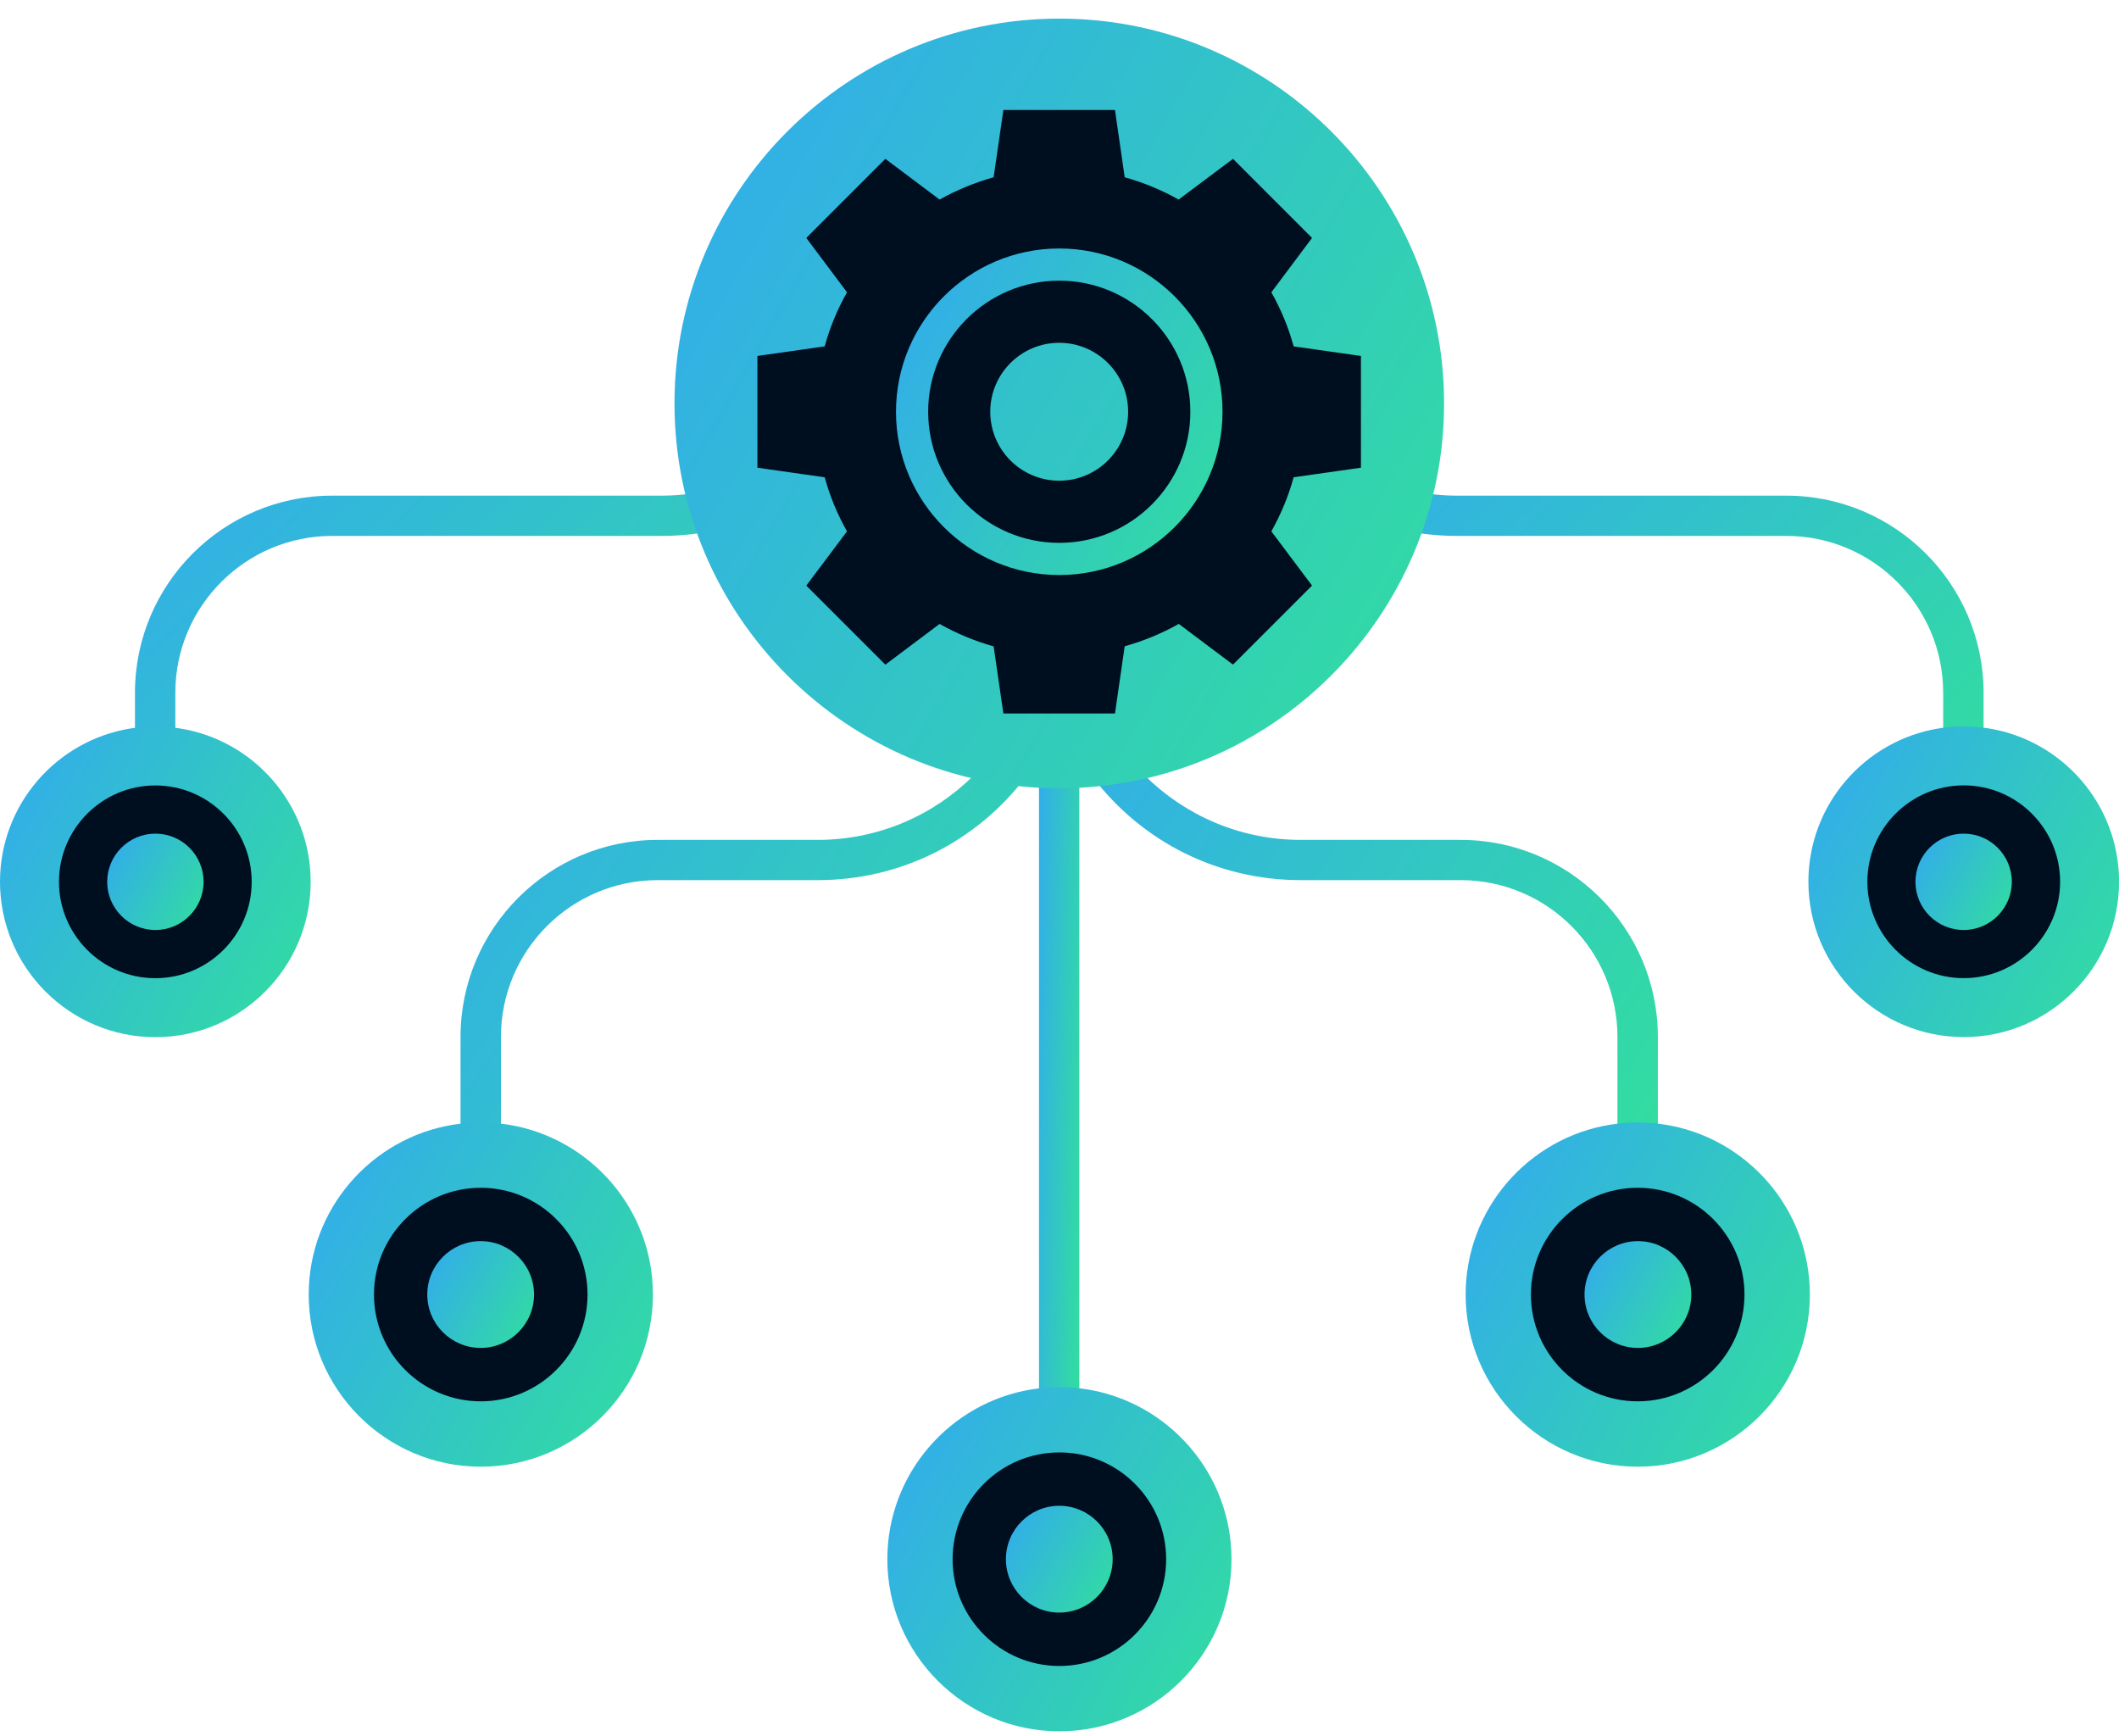
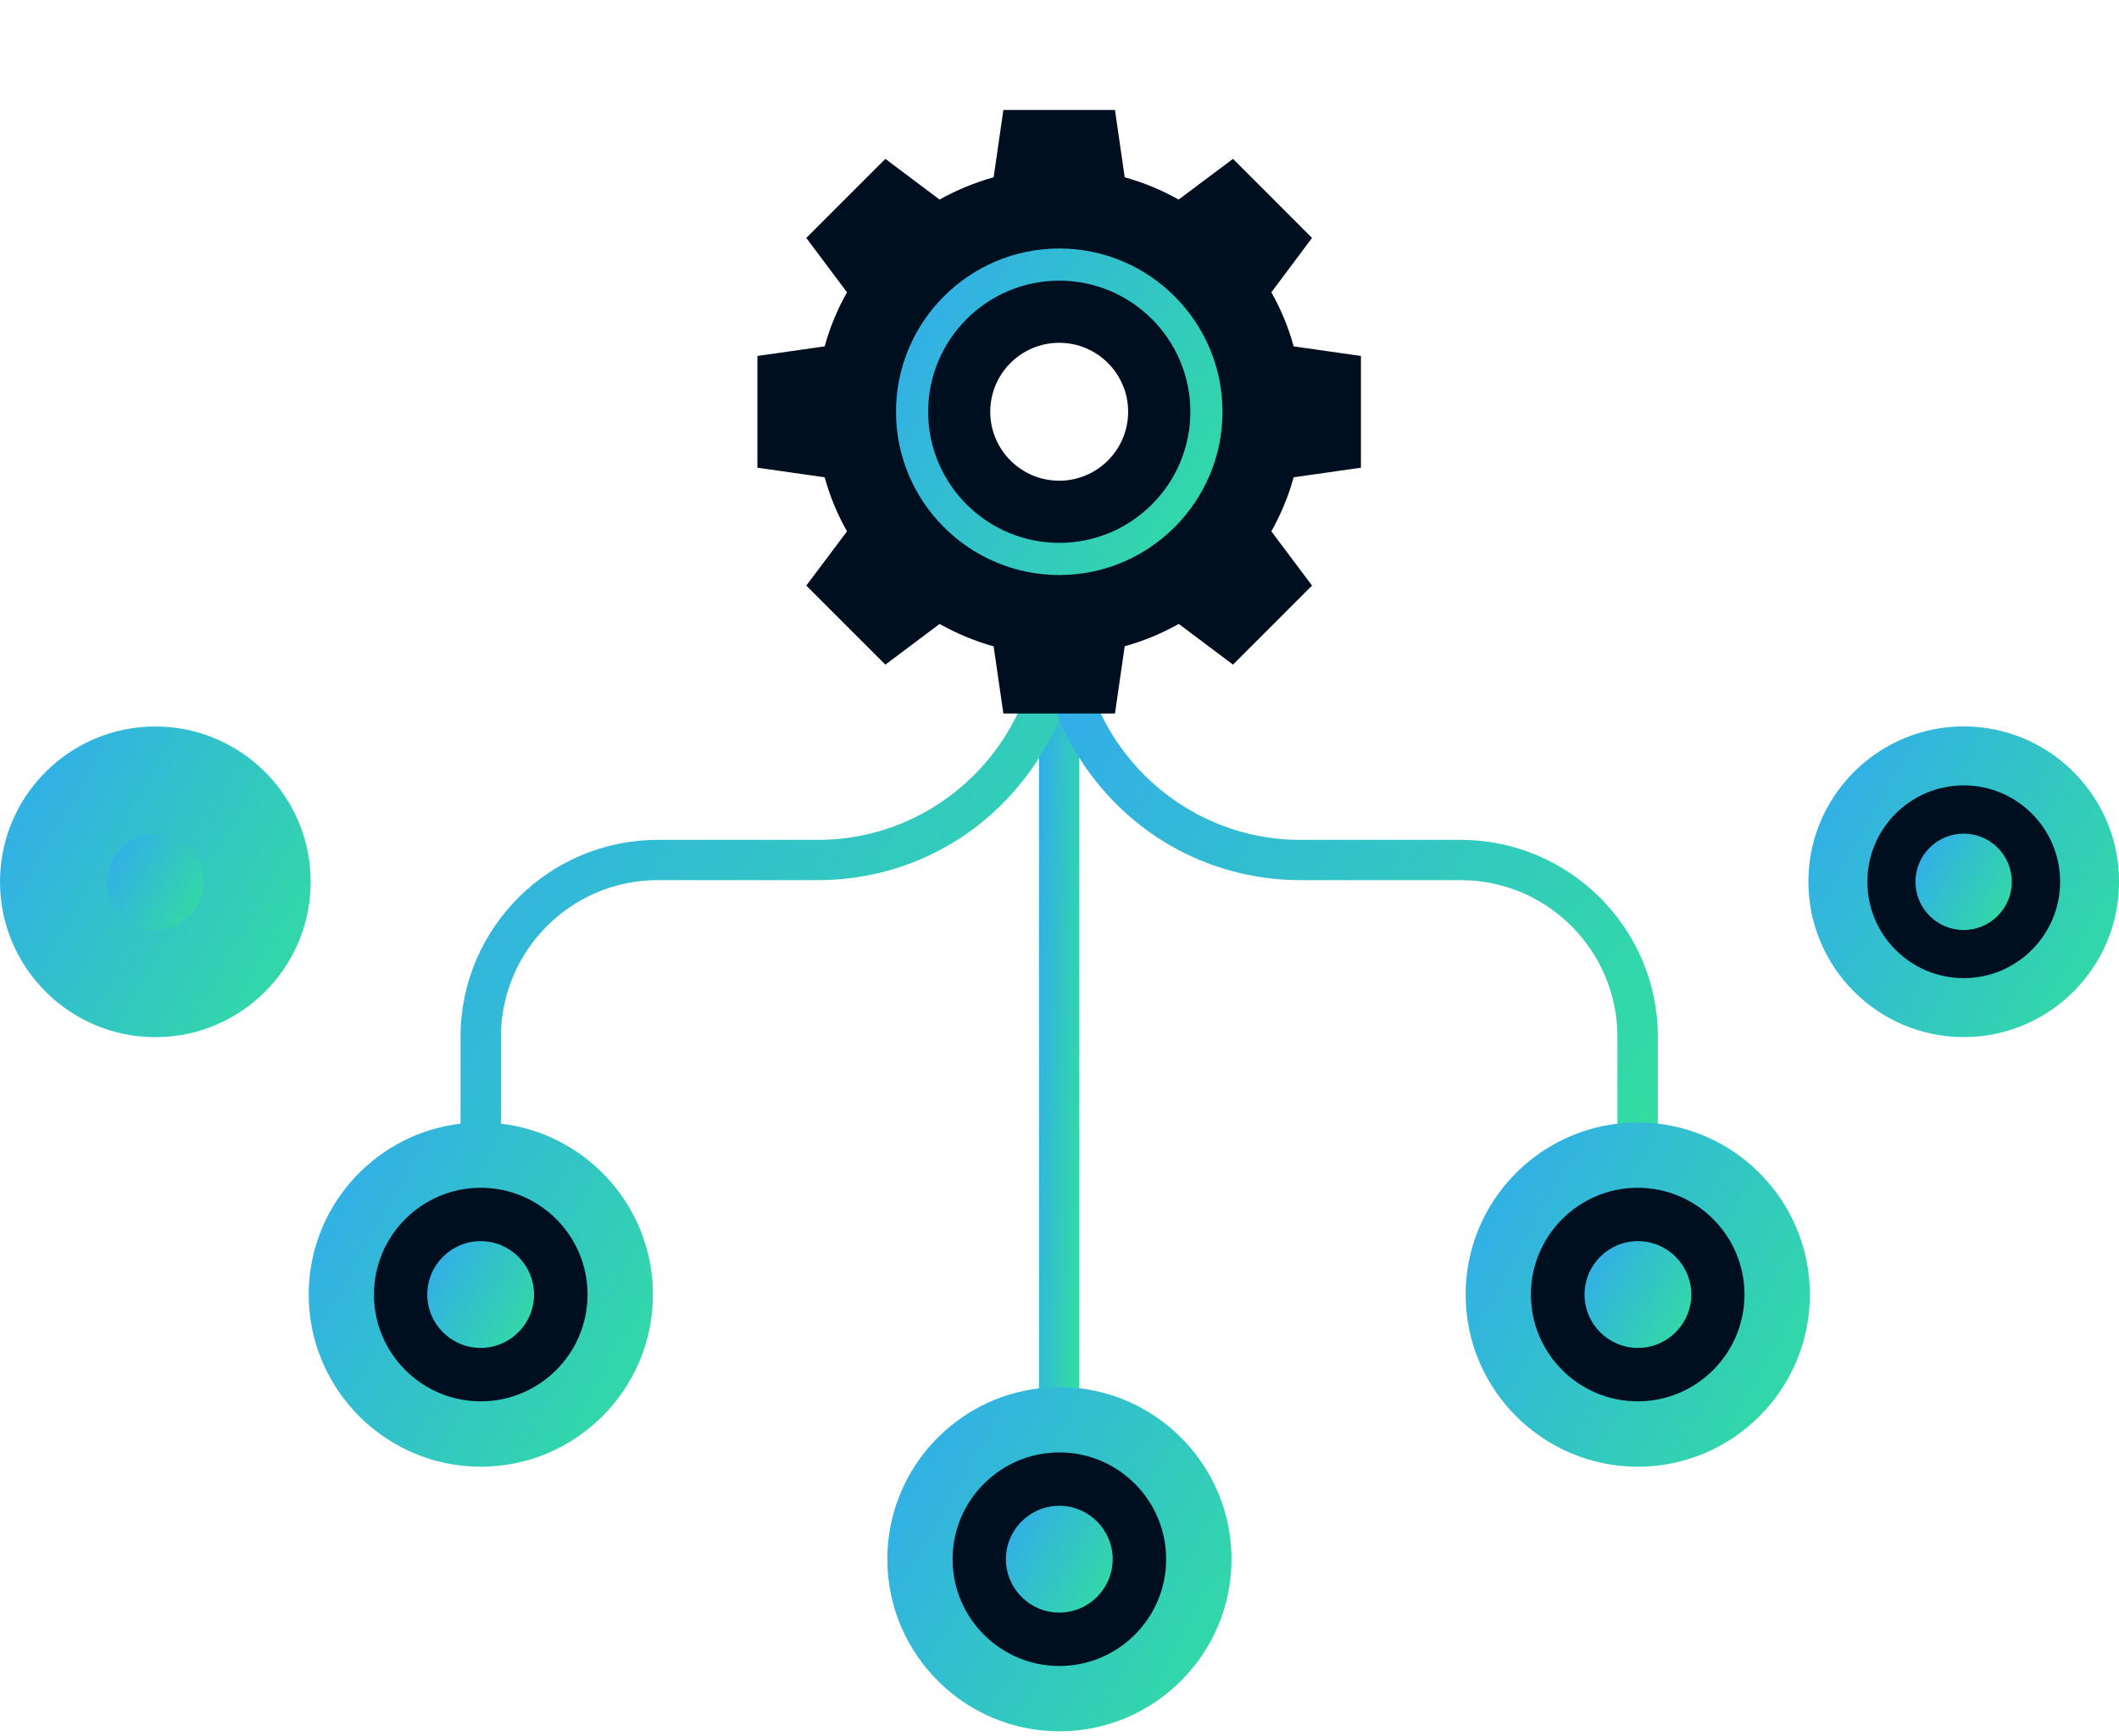
<svg xmlns="http://www.w3.org/2000/svg" width="105" height="86" viewBox="0 0 105 86" fill="none">
  <path d="M52.483 70.549C51.932 70.549 51.484 70.1 51.484 69.547V30.812C51.815 30.831 52.15 30.84 52.483 30.84C52.816 30.84 53.152 30.831 53.482 30.812V69.547C53.482 70.099 53.034 70.549 52.483 70.549Z" fill="url(#paint0_linear_16464_73525)" />
  <path d="M23.823 57.897C23.27 57.897 22.82 57.448 22.82 56.898V51.381C22.82 45.996 27.203 41.615 32.59 41.615H40.52C46.511 41.615 51.397 36.785 51.487 30.812C51.819 30.831 52.154 30.84 52.487 30.84C52.822 30.84 53.156 30.831 53.486 30.812C53.462 32.751 53.018 34.609 52.169 36.335C51.792 37.1 51.348 37.818 50.852 38.468C48.373 41.736 44.607 43.609 40.52 43.609H32.59C28.306 43.609 24.822 47.096 24.822 51.381V56.898C24.822 57.449 24.374 57.897 23.823 57.897Z" fill="url(#paint1_linear_16464_73525)" />
-   <path d="M7.69 40.131C7.137 40.131 6.688 39.683 6.688 39.131V34.325C6.688 28.94 11.07 24.559 16.457 24.559H32.763C35.64 24.559 38.426 23.408 40.467 21.387C40.917 21.876 41.396 22.343 41.898 22.78C39.454 25.217 36.226 26.554 32.763 26.554H16.457C12.173 26.554 8.688 30.041 8.688 34.326V39.132C8.688 39.683 8.24 40.131 7.689 40.131L7.69 40.131Z" fill="url(#paint2_linear_16464_73525)" />
-   <path d="M97.286 40.131C96.736 40.131 96.288 39.683 96.288 39.132V34.326C96.288 30.041 92.803 26.554 88.519 26.554H72.213C68.751 26.554 65.521 25.217 63.078 22.78C63.581 22.343 64.06 21.876 64.51 21.387C66.551 23.407 69.336 24.559 72.213 24.559H88.519C93.907 24.559 98.29 28.941 98.29 34.325V39.131C98.29 39.683 97.84 40.131 97.286 40.131V40.131Z" fill="url(#paint3_linear_16464_73525)" />
  <path d="M81.15 57.896C80.597 57.896 80.147 57.448 80.147 56.897V51.381C80.147 47.096 76.661 43.609 72.376 43.609H64.45C60.363 43.609 56.597 41.735 54.119 38.469C53.622 37.819 53.178 37.101 52.8 36.334C51.951 34.609 51.509 32.752 51.484 30.812C51.815 30.831 52.149 30.84 52.482 30.84C52.814 30.84 53.152 30.831 53.483 30.812C53.574 36.785 58.459 41.615 64.45 41.615H72.376C77.766 41.615 82.15 45.996 82.15 51.381V56.898C82.15 57.449 81.702 57.897 81.151 57.897L81.15 57.896Z" fill="url(#paint4_linear_16464_73525)" />
  <path d="M25.18 55.725C24.737 55.655 24.284 55.617 23.823 55.617C23.362 55.617 22.908 55.656 22.469 55.725C18.41 56.374 15.297 59.903 15.297 64.143C15.297 68.848 19.122 72.673 23.824 72.673C28.526 72.673 32.354 68.848 32.354 64.143C32.354 59.903 29.244 56.377 25.181 55.725H25.18Z" fill="url(#paint5_linear_16464_73525)" />
  <path d="M82.509 55.725C82.068 55.655 81.615 55.617 81.154 55.617C80.694 55.617 80.241 55.656 79.797 55.725C75.734 56.377 72.625 59.903 72.625 64.143C72.625 68.848 76.45 72.673 81.155 72.673C85.861 72.673 89.682 68.848 89.682 64.143C89.682 59.903 86.569 56.374 82.51 55.725H82.509Z" fill="url(#paint6_linear_16464_73525)" />
  <path d="M98.53 36.09C98.133 36.027 97.723 35.992 97.307 35.992C96.891 35.992 96.482 36.027 96.082 36.09C92.416 36.679 89.609 39.861 89.609 43.687C89.609 47.933 93.061 51.386 97.308 51.386C101.554 51.386 105.003 47.934 105.003 43.687C105.003 39.861 102.193 36.676 98.531 36.09H98.53Z" fill="url(#paint7_linear_16464_73525)" />
  <path d="M8.921 36.094C8.523 36.031 8.114 35.996 7.698 35.996C7.282 35.996 6.873 36.031 6.472 36.094C2.807 36.682 0 39.864 0 43.691C0 47.937 3.452 51.39 7.699 51.39C11.945 51.39 15.394 47.938 15.394 43.691C15.394 39.864 12.584 36.68 8.921 36.094H8.921Z" fill="url(#paint8_linear_16464_73525)" />
  <path d="M53.849 68.838C53.409 68.769 52.956 68.731 52.495 68.731C52.034 68.731 51.581 68.769 51.141 68.838C47.081 69.487 43.969 73.016 43.969 77.257C43.969 81.958 47.794 85.783 52.495 85.783C57.197 85.783 61.023 81.958 61.023 77.257C61.023 73.016 57.909 69.487 53.851 68.838H53.849Z" fill="url(#paint9_linear_16464_73525)" />
  <path d="M23.823 69.434C20.904 69.434 18.531 67.061 18.531 64.143C18.531 61.225 20.905 58.852 23.823 58.852C26.74 58.852 29.114 61.226 29.114 64.143C29.114 67.06 26.74 69.434 23.823 69.434Z" fill="#000F20" />
-   <path d="M7.697 48.468C5.064 48.468 2.922 46.327 2.922 43.693C2.922 41.06 5.064 38.918 7.697 38.918C10.331 38.918 12.472 41.06 12.472 43.693C12.472 46.326 10.331 48.468 7.697 48.468Z" fill="#000F20" />
  <path d="M97.306 48.465C94.673 48.465 92.531 46.323 92.531 43.689C92.531 41.056 94.673 38.914 97.306 38.914C99.94 38.914 102.082 41.057 102.082 43.689C102.082 46.322 99.94 48.465 97.306 48.465Z" fill="#000F20" />
  <path d="M81.151 69.434C78.232 69.434 75.859 67.061 75.859 64.143C75.859 61.225 78.233 58.852 81.151 58.852C84.068 58.852 86.442 61.226 86.442 64.143C86.442 67.06 84.068 69.434 81.151 69.434Z" fill="#000F20" />
  <path d="M52.494 82.547C49.576 82.547 47.203 80.174 47.203 77.256C47.203 74.338 49.577 71.965 52.494 71.965C55.412 71.965 57.785 74.338 57.785 77.256C57.785 80.174 55.412 82.547 52.494 82.547Z" fill="#000F20" />
  <path d="M23.817 66.787C22.359 66.787 21.172 65.601 21.172 64.142C21.172 62.683 22.359 61.496 23.817 61.496C25.276 61.496 26.463 62.683 26.463 64.142C26.463 65.601 25.276 66.787 23.817 66.787Z" fill="url(#paint10_linear_16464_73525)" />
  <path d="M7.7 46.08C6.383 46.08 5.312 45.009 5.312 43.692C5.312 42.376 6.383 41.305 7.7 41.305C9.017 41.305 10.088 42.376 10.088 43.692C10.088 45.009 9.017 46.08 7.7 46.08Z" fill="url(#paint11_linear_16464_73525)" />
  <path d="M97.302 46.08C95.985 46.08 94.914 45.009 94.914 43.692C94.914 42.376 95.985 41.305 97.302 41.305C98.619 41.305 99.689 42.376 99.689 43.692C99.689 45.009 98.618 46.08 97.302 46.08Z" fill="url(#paint12_linear_16464_73525)" />
  <path d="M81.161 66.787C79.702 66.787 78.516 65.601 78.516 64.142C78.516 62.683 79.702 61.496 81.161 61.496C82.62 61.496 83.807 62.683 83.807 64.142C83.807 65.601 82.62 66.787 81.161 66.787Z" fill="url(#paint13_linear_16464_73525)" />
  <path d="M52.489 79.901C51.03 79.901 49.844 78.714 49.844 77.255C49.844 75.796 51.03 74.609 52.489 74.609C53.948 74.609 55.135 75.796 55.135 77.255C55.135 78.714 53.948 79.901 52.489 79.901Z" fill="url(#paint14_linear_16464_73525)" />
-   <path d="M52.49 39.057C41.976 39.057 33.422 30.503 33.422 19.99C33.422 9.476 41.976 0.922 52.49 0.922C63.004 0.922 71.557 9.476 71.557 19.99C71.557 30.503 63.004 39.057 52.49 39.057Z" fill="url(#paint15_linear_16464_73525)" />
  <path d="M67.437 23.174V17.637L64.103 17.162C63.847 16.22 63.473 15.324 62.998 14.483L65.014 11.789L61.097 7.871L58.403 9.888C57.562 9.413 56.666 9.047 55.731 8.783L55.249 5.449H49.719L49.236 8.783C48.302 9.047 47.406 9.413 46.558 9.888L43.871 7.871L39.953 11.789L41.971 14.483C41.495 15.324 41.122 16.22 40.865 17.162L37.531 17.637V23.174L40.865 23.649C41.121 24.592 41.495 25.487 41.971 26.328L39.953 29.015L43.871 32.932L46.558 30.915C47.399 31.39 48.302 31.763 49.236 32.028L49.719 35.353H55.249L55.731 32.02C56.666 31.763 57.562 31.389 58.41 30.914L61.097 32.931L65.014 29.014L62.998 26.328C63.473 25.479 63.846 24.584 64.103 23.649L67.437 23.174V23.174ZM52.485 23.818C50.6 23.818 49.069 22.286 49.069 20.402C49.069 18.517 50.6 16.985 52.485 16.985C54.37 16.985 55.901 18.517 55.901 20.402C55.901 22.286 54.37 23.818 52.485 23.818Z" fill="#000F20" />
  <path d="M52.488 12.312C48.028 12.312 44.398 15.941 44.398 20.402C44.398 24.863 48.028 28.492 52.488 28.492C56.948 28.492 60.578 24.863 60.578 20.402C60.578 15.941 56.949 12.312 52.488 12.312ZM58.984 20.402C58.984 23.985 56.071 26.898 52.488 26.898C48.906 26.898 45.992 23.984 45.992 20.402C45.992 16.82 48.906 13.906 52.488 13.906C56.07 13.906 58.984 16.82 58.984 20.402Z" fill="url(#paint16_linear_16464_73525)" />
  <defs>
    <linearGradient id="paint0_linear_16464_73525" x1="51.286" y1="18.739" x2="54.994" y2="18.846" gradientUnits="userSpaceOnUse">
      <stop stop-color="#32A0FE" />
      <stop offset="1" stop-color="#32DF9D" />
    </linearGradient>
    <linearGradient id="paint1_linear_16464_73525" x1="19.777" y1="22.584" x2="59.902" y2="48.576" gradientUnits="userSpaceOnUse">
      <stop stop-color="#32A0FE" />
      <stop offset="1" stop-color="#32DF9D" />
    </linearGradient>
    <linearGradient id="paint2_linear_16464_73525" x1="3.193" y1="15.691" x2="33.544" y2="48.309" gradientUnits="userSpaceOnUse">
      <stop stop-color="#32A0FE" />
      <stop offset="1" stop-color="#32DF9D" />
    </linearGradient>
    <linearGradient id="paint3_linear_16464_73525" x1="59.584" y1="15.691" x2="89.934" y2="48.31" gradientUnits="userSpaceOnUse">
      <stop stop-color="#32A0FE" />
      <stop offset="1" stop-color="#32DF9D" />
    </linearGradient>
    <linearGradient id="paint4_linear_16464_73525" x1="48.441" y1="22.584" x2="88.566" y2="48.576" gradientUnits="userSpaceOnUse">
      <stop stop-color="#32A0FE" />
      <stop offset="1" stop-color="#32DF9D" />
    </linearGradient>
    <linearGradient id="paint5_linear_16464_73525" x1="13.604" y1="50.435" x2="37.474" y2="64.092" gradientUnits="userSpaceOnUse">
      <stop stop-color="#32A0FE" />
      <stop offset="1" stop-color="#32DF9D" />
    </linearGradient>
    <linearGradient id="paint6_linear_16464_73525" x1="70.932" y1="50.435" x2="94.802" y2="64.092" gradientUnits="userSpaceOnUse">
      <stop stop-color="#32A0FE" />
      <stop offset="1" stop-color="#32DF9D" />
    </linearGradient>
    <linearGradient id="paint7_linear_16464_73525" x1="88.082" y1="31.315" x2="109.624" y2="43.64" gradientUnits="userSpaceOnUse">
      <stop stop-color="#32A0FE" />
      <stop offset="1" stop-color="#32DF9D" />
    </linearGradient>
    <linearGradient id="paint8_linear_16464_73525" x1="-1.528" y1="31.319" x2="20.015" y2="43.644" gradientUnits="userSpaceOnUse">
      <stop stop-color="#32A0FE" />
      <stop offset="1" stop-color="#32DF9D" />
    </linearGradient>
    <linearGradient id="paint9_linear_16464_73525" x1="42.276" y1="63.549" x2="66.142" y2="77.204" gradientUnits="userSpaceOnUse">
      <stop stop-color="#32A0FE" />
      <stop offset="1" stop-color="#32DF9D" />
    </linearGradient>
    <linearGradient id="paint10_linear_16464_73525" x1="20.647" y1="59.889" x2="28.052" y2="64.125" gradientUnits="userSpaceOnUse">
      <stop stop-color="#32A0FE" />
      <stop offset="1" stop-color="#32DF9D" />
    </linearGradient>
    <linearGradient id="paint11_linear_16464_73525" x1="4.839" y1="39.854" x2="11.521" y2="43.677" gradientUnits="userSpaceOnUse">
      <stop stop-color="#32A0FE" />
      <stop offset="1" stop-color="#32DF9D" />
    </linearGradient>
    <linearGradient id="paint12_linear_16464_73525" x1="94.44" y1="39.854" x2="101.123" y2="43.677" gradientUnits="userSpaceOnUse">
      <stop stop-color="#32A0FE" />
      <stop offset="1" stop-color="#32DF9D" />
    </linearGradient>
    <linearGradient id="paint13_linear_16464_73525" x1="77.99" y1="59.889" x2="85.395" y2="64.125" gradientUnits="userSpaceOnUse">
      <stop stop-color="#32A0FE" />
      <stop offset="1" stop-color="#32DF9D" />
    </linearGradient>
    <linearGradient id="paint14_linear_16464_73525" x1="49.319" y1="73.002" x2="56.723" y2="77.238" gradientUnits="userSpaceOnUse">
      <stop stop-color="#32A0FE" />
      <stop offset="1" stop-color="#32DF9D" />
    </linearGradient>
    <linearGradient id="paint15_linear_16464_73525" x1="29.637" y1="-10.665" x2="83.006" y2="19.868" gradientUnits="userSpaceOnUse">
      <stop stop-color="#32A0FE" />
      <stop offset="1" stop-color="#32DF9D" />
    </linearGradient>
    <linearGradient id="paint16_linear_16464_73525" x1="42.793" y1="7.397" x2="65.435" y2="20.351" gradientUnits="userSpaceOnUse">
      <stop stop-color="#32A0FE" />
      <stop offset="1" stop-color="#32DF9D" />
    </linearGradient>
  </defs>
</svg>